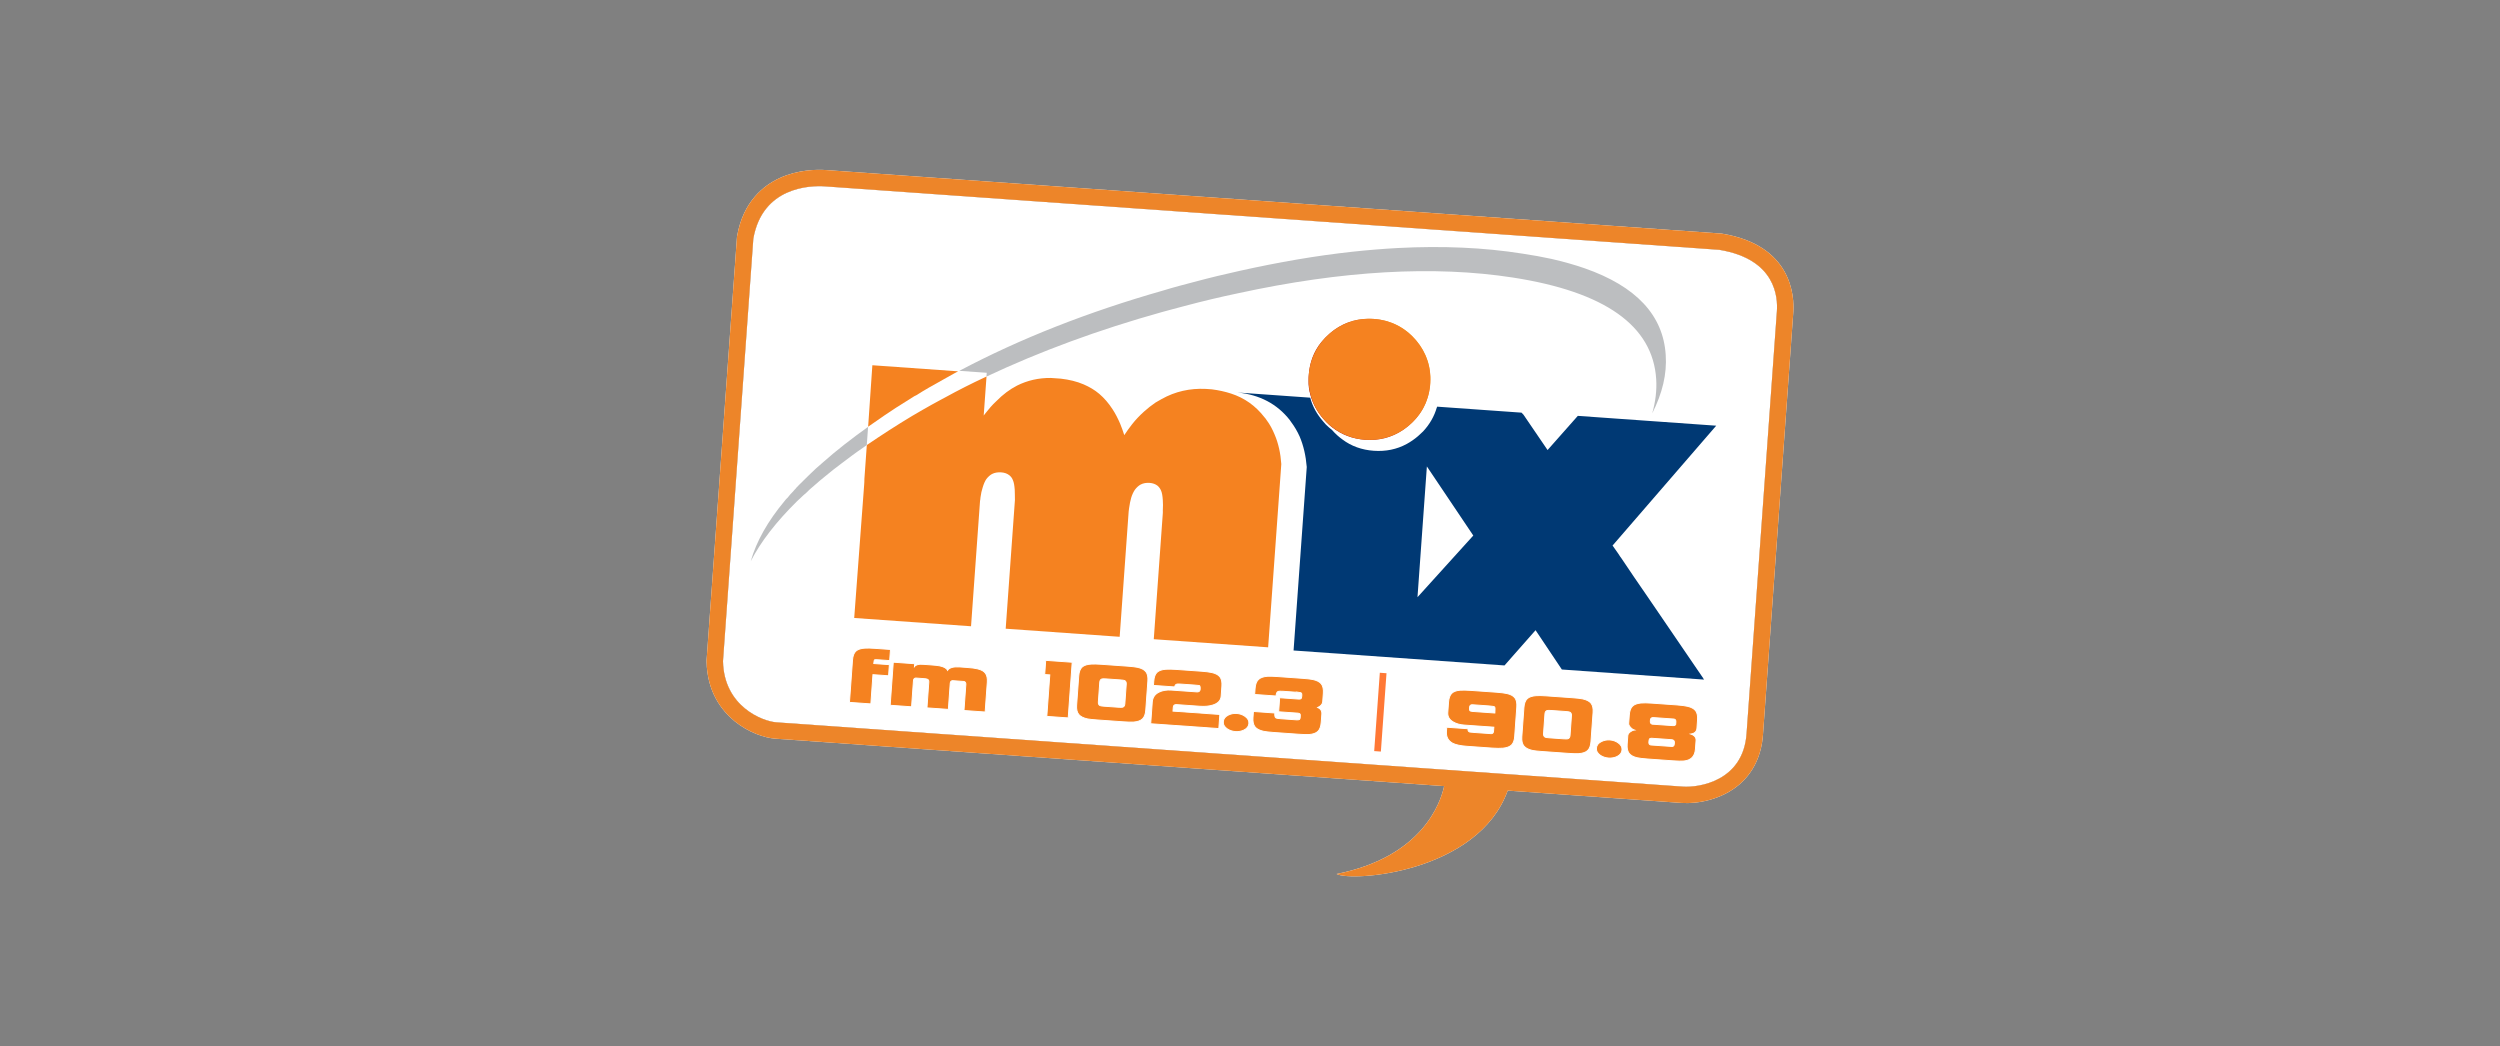
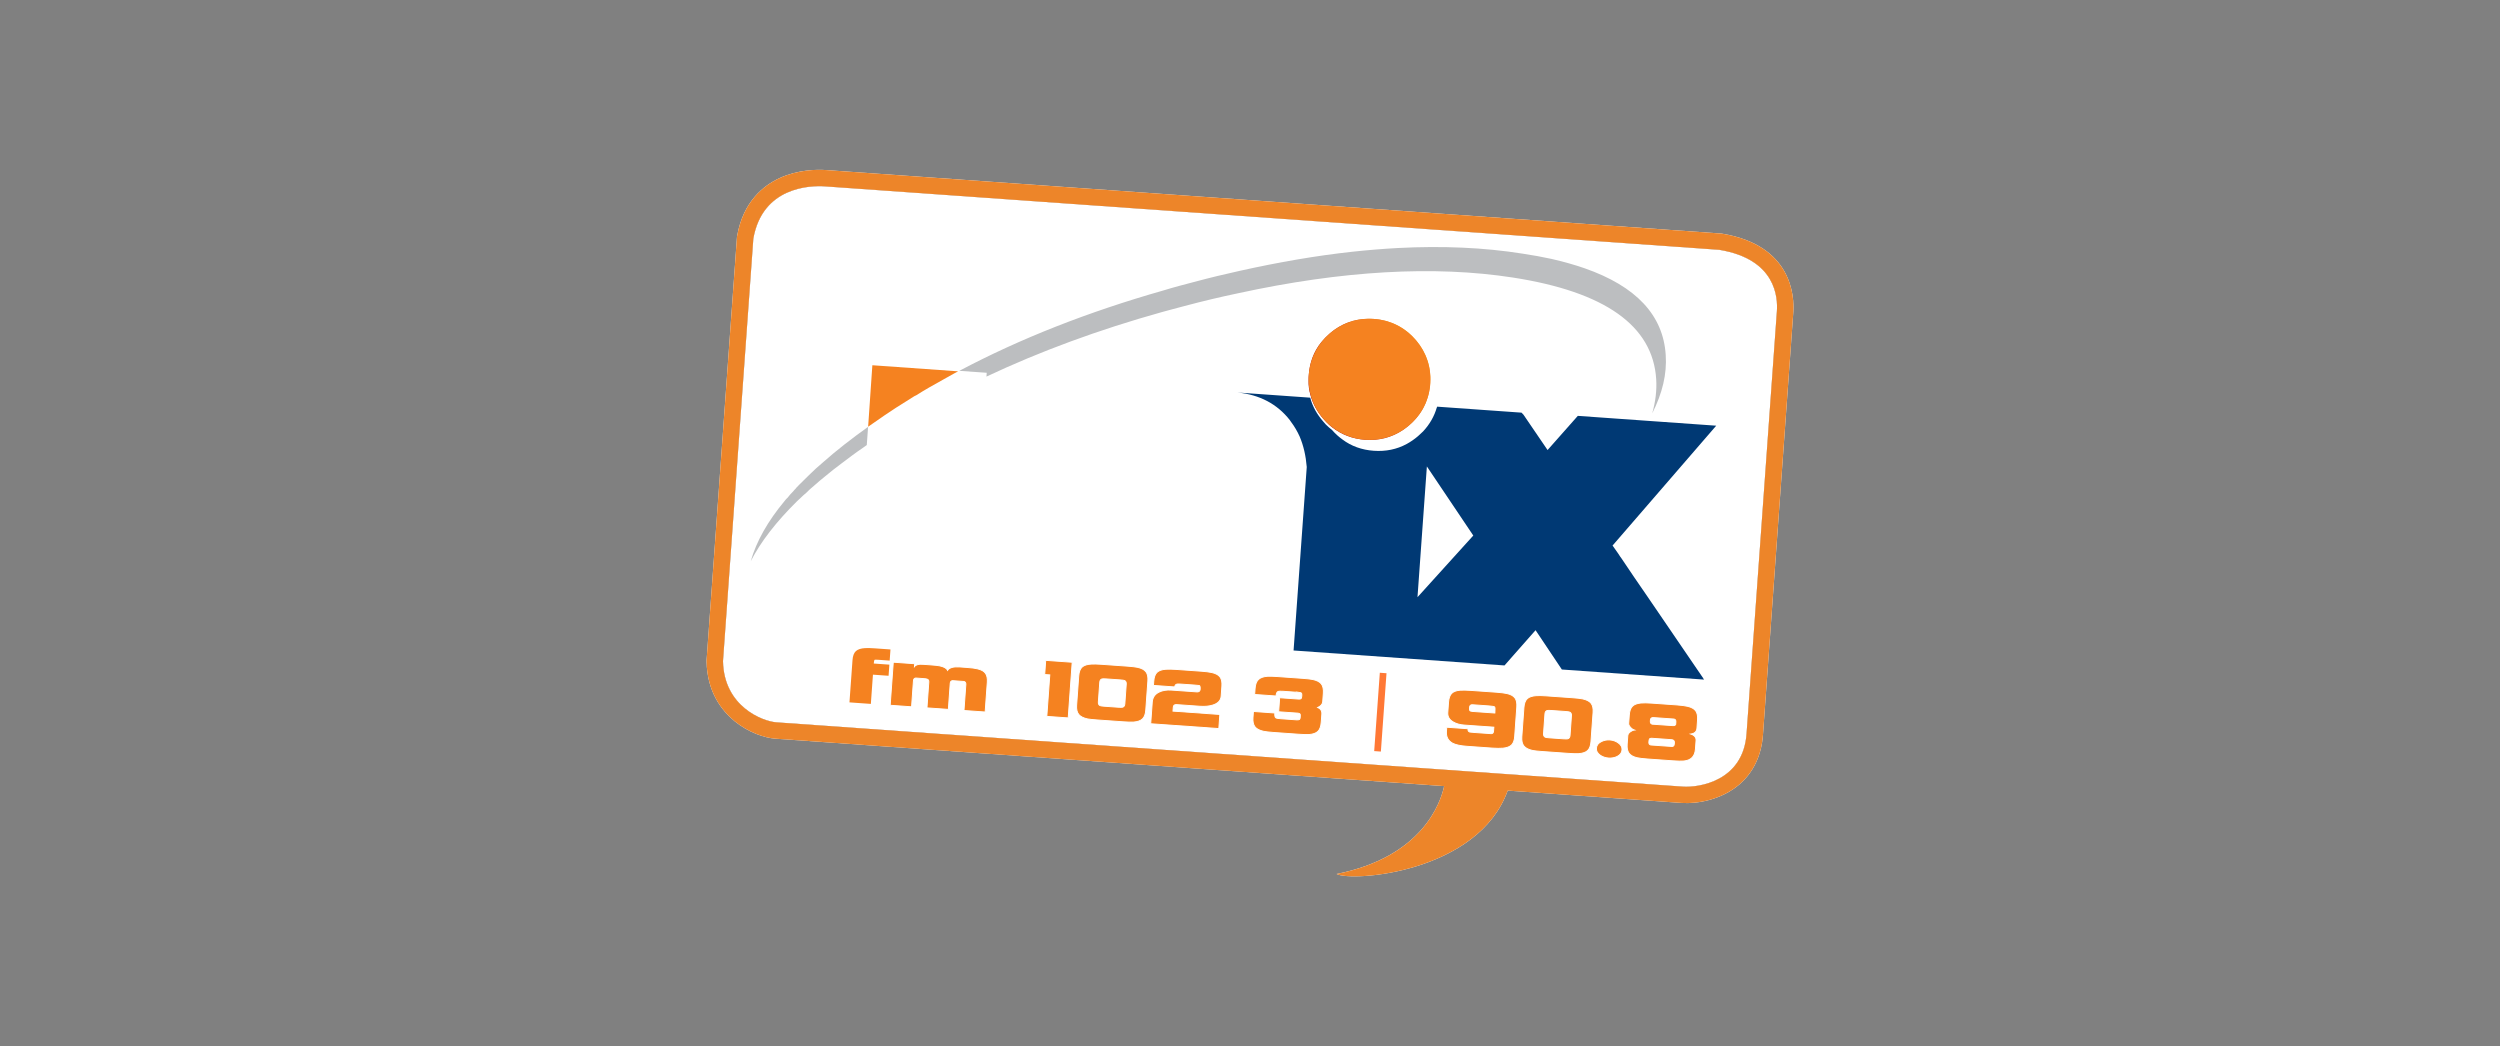
<svg xmlns="http://www.w3.org/2000/svg" version="1.1" viewBox="0 0 184 77">
  <rect x="0" y="0" width="184" height="77" fill="#808080" stroke="none" />
  <defs>
    <clipPath id="clippath">
      <path d="M97.862,24.552c-.239.206-.436.414-.62.638-.553.684-.849,1.485-.916,2.413-.009.124-.019.263-.015.402-.013.361.033.713.134,1.054.164.638.486,1.232.965,1.781.129.148.26.283.404.418.08.061.159.136.238.198.69.536,1.494.844,2.428.91,1.031.073,1.958-.167,2.783-.721.163-.114.311-.229.46-.357.537-.463.94-.991,1.192-1.586.015-.013.016-.027.017-.04.135-.325.23-.666.283-1.024.024-.137.034-.276.043-.401.088-1.232-.269-2.302-1.085-3.237-.801-.934-1.83-1.438-3.056-1.525-.123-.009-.245-.013-.365-.013-1.09,0-2.057.36-2.892,1.091h0Z" fill="none" />
    </clipPath>
    <radialGradient id="radial-gradient" cx="-230.291" cy="-362" fx="-230.291" fy="-362" r=".123" gradientTransform="translate(19475.995 12447.844) rotate(90) scale(53.85 -53.519) skewX(.05)" gradientUnits="userSpaceOnUse">
      <stop offset="0" stop-color="#fff200" />
      <stop offset=".454" stop-color="#f7941d" />
      <stop offset="1" stop-color="#9e0b0f" />
    </radialGradient>
  </defs>
  <g>
    <g id="Layer_1">
      <g id="Layer_1-2" data-name="Layer_1">
        <g>
          <g>
            <path d="M126.546,18.387l-65.811-4.668c-1.155-.082-4.62.052-5.289,3.852l-2.232,31.087c.061,3.349,2.928,4.434,3.93,4.506l66.718,4.732c1.141.081,4.438-.379,4.684-3.894l2.233-31.087c.071-.995-.046-3.831-4.232-4.527" fill="#fff" />
            <path d="M126.746,17.199l-.056-.009-.057-.004-65.811-4.668c-.695-.049-2.063-.04-3.418.577-1.19.542-2.703,1.722-3.152,4.269l-.011.061-.004.061-2.232,31.087-.004.054.001.054c.041,2.266,1.138,3.637,2.051,4.388,1.065.876,2.284,1.246,3.004,1.297l49.17,3.487.063.004c-.272,1.256-1.621,5.209-7.92,6.468,1.155.603,10.427-.103,12.598-6.137l12.807.908c1.137.081,2.934-.23,4.256-1.371,1.023-.883,1.619-2.142,1.724-3.642l2.232-31.085c.082-1.143-.053-4.939-5.241-5.801M128.545,54.001c-.246,3.515-3.544,3.975-4.685,3.894l-66.718-4.732c-1.002-.071-3.869-1.157-3.929-4.505l2.232-31.087c.669-3.8,4.134-3.933,5.289-3.852l65.811,4.668c4.186.695,4.303,3.531,4.232,4.527l-2.232,31.087h0Z" fill="#fff" />
            <path d="M126.746,17.199l-.056-.009-.057-.004-65.811-4.668c-.695-.049-2.063-.04-3.418.577-1.19.542-2.703,1.722-3.152,4.269l-.011.061-.004.061-2.232,31.087-.004.054.001.054c.041,2.266,1.138,3.637,2.051,4.388,1.065.876,2.284,1.246,3.004,1.297l49.17,3.487.063.004c-.272,1.256-1.621,5.209-7.92,6.468,1.155.603,10.427-.103,12.598-6.137l12.807.908c1.137.081,2.934-.23,4.256-1.371,1.023-.883,1.619-2.142,1.724-3.642l2.232-31.085c.082-1.143-.053-4.939-5.241-5.801M128.545,54.001c-.246,3.515-3.544,3.975-4.685,3.894l-66.718-4.732c-1.002-.071-3.869-1.157-3.929-4.505l2.232-31.087c.669-3.8,4.134-3.933,5.289-3.852l65.811,4.668c4.186.695,4.303,3.531,4.232,4.527l-2.232,31.087h0Z" fill="#ed8529" />
            <path d="M65.398,49.737l-1.149-.082-.154,2.152-1.574-.112.224-3.112c.022-.309.105-.529.248-.66.143-.131.372-.205.686-.222.19-.009.43-.003.719.018l1.141.081-.059.82-.8-.057c-.183-.013-.284-.015-.301-.005-.035.02-.058.113-.07.278l1.149.082-.059.82v-0Z" fill="#f58220" />
-             <path d="M65.398,49.737l-1.149-.082-.154,2.152-1.574-.112.224-3.112c.022-.309.105-.529.248-.66.143-.131.372-.205.686-.222.19-.009.43-.003.719.018l1.141.081-.059.82-.8-.057c-.183-.013-.284-.015-.301-.005-.035.02-.058.113-.07.278l1.149.082-.059.82v-0Z" fill="none" stroke="#fff" stroke-miterlimit="10" stroke-width=".071" />
            <path d="M72.507,52.404l-1.558-.111.138-1.92c.008-.116-.037-.188-.135-.217-.006-0-.111-.008-.317-.022l-.225-.016c-.2-.014-.303-.021-.308-.022-.102.015-.157.08-.165.196l-.138,1.92-1.574-.112.137-1.912c.008-.11-.04-.18-.144-.21-.027-.013-.124-.025-.29-.037l-.225-.016c-.2-.014-.303-.021-.308-.022-.102.015-.156.081-.165.196l-.138,1.921-1.574-.112.228-3.17,1.574.112-.015.207c.104-.131.309-.186.615-.164l.525.037c.366.026.605.051.715.076.319.067.512.178.579.332.137-.201.436-.285.897-.252l.525.037c.355.025.621.06.796.106.274.064.466.173.575.328.109.155.153.373.133.654l-.158,2.194h0Z" fill="#f58220" />
            <path d="M72.507,52.404l-1.558-.111.138-1.92c.008-.116-.037-.188-.135-.217-.006-0-.111-.008-.317-.022l-.225-.016c-.2-.014-.303-.021-.308-.022-.102.015-.157.08-.165.196l-.138,1.92-1.574-.112.137-1.912c.008-.11-.04-.18-.144-.21-.027-.013-.124-.025-.29-.037l-.225-.016c-.2-.014-.303-.021-.308-.022-.102.015-.156.081-.165.196l-.138,1.921-1.574-.112.228-3.17,1.574.112-.015.207c.104-.131.309-.186.615-.164l.525.037c.366.026.605.051.715.076.319.067.512.178.579.332.137-.201.436-.285.897-.252l.525.037c.355.025.621.06.796.106.274.064.466.173.575.328.109.155.153.373.133.654l-.158,2.194h0Z" fill="none" stroke="#fff" stroke-miterlimit="10" stroke-width=".071" />
            <polygon points="78.62 52.838 77.046 52.726 77.265 49.672 76.891 49.645 76.965 48.602 78.914 48.741 78.62 52.838" fill="#f58220" />
            <polygon points="78.62 52.838 77.046 52.726 77.265 49.672 76.891 49.645 76.965 48.602 78.914 48.741 78.62 52.838" fill="none" stroke="#fff" stroke-miterlimit="10" stroke-width=".071" />
            <path d="M84.329,52.261c-.021.298-.101.514-.239.648-.138.135-.359.213-.661.236-.174.01-.425.003-.752-.02l-1.932-.137c-.322-.023-.555-.048-.698-.074-.308-.066-.525-.176-.65-.329-.126-.153-.178-.381-.156-.685l.154-2.144c.022-.309.105-.529.248-.66.143-.131.375-.205.694-.221.185-.009.419-.004.702.016l1.932.137c.328.023.577.052.747.086.297.065.504.174.621.327.117.153.166.378.144.676l-.154,2.144-0-0ZM82.788,51.811l.105-1.465c.009-.127-.032-.213-.124-.258-.049-.02-.154-.036-.315-.047l-1.033-.073c-.161-.011-.267-.011-.318.003-.097.032-.15.111-.16.238l-.105,1.465c-.009.127.032.213.124.258.049.02.153.036.315.047l1.033.073c.161.011.267.011.318-.003.097-.032.15-.111.16-.238" fill="#f58220" />
            <path d="M84.329,52.261c-.021.298-.101.514-.239.648-.138.135-.359.213-.661.236-.174.01-.425.003-.752-.02l-1.932-.137c-.322-.023-.555-.048-.698-.074-.308-.066-.525-.176-.65-.329-.126-.153-.178-.381-.156-.685l.154-2.144c.022-.309.105-.529.248-.66.143-.131.375-.205.694-.221.185-.009.419-.004.702.016l1.932.137c.328.023.577.052.747.086.297.065.504.174.621.327.117.153.166.378.144.676l-.154,2.144-0-0ZM82.788,51.811l.105-1.465c.009-.127-.032-.213-.124-.258-.049-.02-.154-.036-.315-.047l-1.033-.073c-.161-.011-.267-.011-.318.003-.097.032-.15.111-.16.238l-.105,1.465c-.009.127.032.213.124.258.049.02.153.036.315.047l1.033.073c.161.011.267.011.318-.003.097-.032.15-.111.16-.238Z" fill="none" stroke="#fff" stroke-miterlimit="10" stroke-width=".071" />
            <path d="M89.706,53.624l-5.014-.356.115-1.597c.024-.337.189-.58.496-.73.255-.126.56-.177.915-.151l1.899.135c.134-.002.206-.066.215-.193.011-.16-.01-.253-.064-.279-.022-.007-.144-.019-.366-.034l-.966-.068c-.15-.011-.25-.012-.301-.005-.108.026-.166.096-.174.212l-1.566-.111.022-.306c.022-.303.1-.521.235-.653s.354-.209.657-.232c.207-.013.461-.009.761.013l1.857.132c.3.021.552.053.755.095.291.065.494.174.609.326.115.152.161.377.14.676l-.053.737c-.023.315-.225.533-.608.656-.269.086-.592.116-.969.089l-1.708-.121c-.15-.011-.23.053-.24.191l-.021.289,3.448.245-.075,1.043h0Z" fill="#f58220" />
            <path d="M89.706,53.624l-5.014-.356.115-1.597c.024-.337.189-.58.496-.73.255-.126.56-.177.915-.151l1.899.135c.134-.002.206-.066.215-.193.011-.16-.01-.253-.064-.279-.022-.007-.144-.019-.366-.034l-.966-.068c-.15-.011-.25-.012-.301-.005-.108.026-.166.096-.174.212l-1.566-.111.022-.306c.022-.303.1-.521.235-.653s.354-.209.657-.232c.207-.013.461-.009.761.013l1.857.132c.3.021.552.053.755.095.291.065.494.174.609.326.115.152.161.377.14.676l-.053.737c-.023.315-.225.533-.608.656-.269.086-.592.116-.969.089l-1.708-.121c-.15-.011-.23.053-.24.191l-.021.289,3.448.245-.075,1.043h0Z" fill="none" stroke="#fff" stroke-miterlimit="10" stroke-width=".071" />
-             <path d="M90.036,53.115c.015-.21.136-.37.361-.482.191-.097.4-.138.628-.122.228.016.429.086.604.209.207.142.304.318.289.528-.015.21-.136.37-.361.482-.191.091-.4.13-.628.114-.228-.016-.429-.083-.605-.201-.207-.142-.304-.318-.289-.528" fill="#f58220" />
            <path d="M90.036,53.115c.015-.21.136-.37.361-.482.191-.097.4-.138.628-.122.228.016.429.086.604.209.207.142.304.318.289.528-.015.21-.136.37-.361.482-.191.091-.4.13-.628.114-.228-.016-.429-.083-.605-.201-.207-.142-.304-.318-.289-.528Z" fill="none" stroke="#fff" stroke-miterlimit="10" stroke-width=".071" />
            <path d="M97.24,53.177c-.022.298-.101.514-.239.648-.138.135-.356.214-.653.237-.179.009-.433.003-.76-.021l-1.857-.132c-.328-.023-.574-.052-.739-.086-.297-.066-.505-.174-.625-.328-.12-.152-.169-.378-.148-.676l.033-.455,1.574.112c-.014.193.011.312.075.355.037.03.158.053.363.067l1.183.084c.095.001.158-.008.191-.028.032-.02.051-.071.057-.154.009-.121.009-.196-0-.225-.024-.052-.092-.082-.203-.089l-1.383-.098.074-1.035,1.375.098c.094.007.158-.001.19-.024.032-.023.052-.078.058-.166l.007-.091c.006-.083-.006-.136-.034-.161-.029-.024-.091-.042-.185-.055.016.007-.059.004-.226-.008l-.958-.068c-.189-.013-.31-.005-.362.024-.075.039-.12.147-.132.324l-1.574-.112.032-.447c.021-.298.102-.515.243-.652.141-.137.363-.217.666-.24.168-.01.416-.004.744.02l1.857.132c.328.023.576.052.747.086.297.066.504.174.621.327.117.153.165.381.144.684l-.045.621c-.013.177-.135.321-.366.432.217.087.317.247.301.479l-.045.621h0Z" fill="#f58220" />
            <path d="M97.24,53.177c-.022.298-.101.514-.239.648-.138.135-.356.214-.653.237-.179.009-.433.003-.76-.021l-1.857-.132c-.328-.023-.574-.052-.739-.086-.297-.066-.505-.174-.625-.328-.12-.152-.169-.378-.148-.676l.033-.455,1.574.112c-.014.193.011.312.075.355.037.03.158.053.363.067l1.183.084c.095.001.158-.008.191-.028.032-.02.051-.071.057-.154.009-.121.009-.196-0-.225-.024-.052-.092-.082-.203-.089l-1.383-.098.074-1.035,1.375.098c.094.007.158-.001.19-.024.032-.023.052-.078.058-.166l.007-.091c.006-.083-.006-.136-.034-.161-.029-.024-.091-.042-.185-.055.016.007-.059.004-.226-.008l-.958-.068c-.189-.013-.31-.005-.362.024-.075.039-.12.147-.132.324l-1.574-.112.032-.447c.021-.298.102-.515.243-.652.141-.137.363-.217.666-.24.168-.01.416-.004.744.02l1.857.132c.328.023.576.052.747.086.297.066.504.174.621.327.117.153.165.381.144.684l-.045.621c-.013.177-.135.321-.366.432.217.087.317.247.301.479l-.045.621h0Z" fill="none" stroke="#fff" stroke-miterlimit="10" stroke-width=".071" />
            <path d="M111.483,54.187c-.021.293-.097.505-.226.637-.13.132-.341.213-.633.242-.213.018-.478.016-.795-.006l-1.858-.132c-.478-.034-.829-.109-1.056-.225-.333-.179-.485-.47-.456-.873l.022-.306,1.566.111c-.02.126.021.207.125.242.027.007.133.018.316.031l1.274.09c.101-.004.155-.067.164-.188l.021-.29-2.174-.154c-.328-.023-.601-.101-.821-.233-.284-.164-.415-.395-.394-.693l.055-.762c.021-.292.096-.506.226-.641.13-.135.338-.214.624-.238.191-.014.458-.009.803.015l1.858.132c.339.024.601.057.788.098.28.064.476.172.588.324.112.152.157.375.136.667l-.154,2.152h0ZM110.023,52.478c.018-.259.014-.407-.014-.442-.028-.035-.167-.062-.417-.08l-1.208-.086c-.139-.01-.213.051-.223.184-.009.121-.006.197.009.225.019.046.084.073.195.081l1.657.118h0Z" fill="#f58220" />
            <path d="M111.483,54.187c-.021.293-.097.505-.226.637-.13.132-.341.213-.633.242-.213.018-.478.016-.795-.006l-1.858-.132c-.478-.034-.829-.109-1.056-.225-.333-.179-.485-.47-.456-.873l.022-.306,1.566.111c-.02.126.021.207.125.242.027.007.133.018.316.031l1.274.09c.101-.004.155-.067.164-.188l.021-.29-2.174-.154c-.328-.023-.601-.101-.821-.233-.284-.164-.415-.395-.394-.693l.055-.762c.021-.292.096-.506.226-.641.13-.135.338-.214.624-.238.191-.014.458-.009.803.015l1.858.132c.339.024.601.057.788.098.28.064.476.172.588.324.112.152.157.375.136.667l-.154,2.152h0ZM110.023,52.478c.018-.259.014-.407-.014-.442-.028-.035-.167-.062-.417-.08l-1.208-.086c-.139-.01-.213.051-.223.184-.009.121-.006.197.009.225.019.046.084.073.195.081l1.657.118h0Z" fill="none" stroke="#fff" stroke-miterlimit="10" stroke-width=".071" />
            <path d="M117.096,54.585c-.022.298-.101.514-.239.648-.138.135-.358.213-.662.236-.174.01-.424.003-.752-.02l-1.932-.137c-.322-.023-.555-.048-.698-.074-.308-.066-.525-.176-.65-.329-.126-.153-.177-.381-.156-.685l.154-2.144c.022-.309.105-.529.248-.66.143-.131.374-.205.694-.221.185-.009.419-.004.702.016l1.933.137c.328.023.576.052.747.086.297.065.504.174.621.327.117.153.166.378.144.676l-.154,2.144h-0ZM115.555,54.135l.105-1.465c.009-.127-.032-.213-.124-.258-.049-.02-.154-.036-.315-.047l-1.033-.073c-.161-.011-.267-.011-.319.003-.097.032-.15.111-.16.238l-.105,1.465c-.009.127.032.213.124.259.049.02.154.036.315.047l1.033.073c.161.011.267.011.318-.002.097-.032.15-.111.16-.238" fill="#f58220" />
            <path d="M117.096,54.585c-.022.298-.101.514-.239.648-.138.135-.358.213-.662.236-.174.01-.424.003-.752-.02l-1.932-.137c-.322-.023-.555-.048-.698-.074-.308-.066-.525-.176-.65-.329-.126-.153-.177-.381-.156-.685l.154-2.144c.022-.309.105-.529.248-.66.143-.131.374-.205.694-.221.185-.009.419-.004.702.016l1.933.137c.328.023.576.052.747.086.297.065.504.174.621.327.117.153.166.378.144.676l-.154,2.144h-0ZM115.555,54.135l.105-1.465c.009-.127-.032-.213-.124-.258-.049-.02-.154-.036-.315-.047l-1.033-.073c-.161-.011-.267-.011-.319.003-.097.032-.15.111-.16.238l-.105,1.465c-.009.127.032.213.124.259.049.02.154.036.315.047l1.033.073c.161.011.267.011.318-.002.097-.032.15-.111.16-.238h-0Z" fill="none" stroke="#fff" stroke-miterlimit="10" stroke-width=".071" />
            <path d="M117.497,55.063c.015-.21.136-.37.361-.482.191-.097.4-.138.628-.122.228.016.429.086.605.209.207.142.304.318.289.528-.015.21-.136.37-.361.482-.191.091-.4.13-.628.114-.228-.016-.429-.083-.605-.201-.207-.142-.304-.318-.289-.528" fill="#f58220" />
            <path d="M117.497,55.063c.015-.21.136-.37.361-.482.191-.097.4-.138.628-.122.228.016.429.086.605.209.207.142.304.318.289.528-.015.21-.136.37-.361.482-.191.091-.4.13-.628.114-.228-.016-.429-.083-.605-.201-.207-.142-.304-.318-.289-.528Z" fill="none" stroke="#fff" stroke-miterlimit="10" stroke-width=".071" />
            <path d="M124.829,54.51l-.045.621c-.038.535-.322.829-.85.88-.174.016-.442.01-.802-.015l-1.858-.132c-.361-.026-.629-.058-.805-.099-.274-.069-.466-.18-.575-.332-.109-.152-.153-.371-.133-.658l.045-.621c.007-.105.063-.198.167-.279.103-.081.208-.129.316-.144-.103-.035-.197-.1-.279-.195-.099-.101-.145-.199-.138-.293l.045-.621c.021-.287.094-.498.221-.633.127-.135.334-.217.621-.247.208-.019.478-.016.811.008l1.857.132c.328.023.593.059.796.106.28.07.474.18.583.332.109.152.153.372.133.658l-.044.621c-.018.243-.167.385-.45.426.273.092.401.253.384.485M123.339,53.214l.006-.091c.008-.11-.037-.177-.136-.201-.006-0-.108-.008-.308-.022l-1.2-.085c-.144-.01-.221.048-.23.175l-.007.091c-.008.116.037.188.135.218l.317.022,1.191.084c.089.006.148-.003.178-.029.029-.025.048-.08.053-.163M123.229,54.754l.007-.091c.01-.138-.06-.212-.21-.223l-1.424-.101c-.111-.008-.18.012-.205.06-.019.026-.032.1-.041.222-.008.116.037.186.136.209.005 0.0.111.008.317.022l.949.067c.205.015.311.022.316.022.096-.01.148-.073.156-.189" fill="#f58220" />
            <path d="M124.829,54.51l-.045.621c-.038.535-.322.829-.85.88-.174.016-.442.01-.802-.015l-1.858-.132c-.361-.026-.629-.058-.805-.099-.274-.069-.466-.18-.575-.332-.109-.152-.153-.371-.133-.658l.045-.621c.007-.105.063-.198.167-.279.103-.081.208-.129.316-.144-.103-.035-.197-.1-.279-.195-.099-.101-.145-.199-.138-.293l.045-.621c.021-.287.094-.498.221-.633.127-.135.334-.217.621-.247.208-.019.478-.016.811.008l1.857.132c.328.023.593.059.796.106.28.07.474.18.583.332.109.152.153.372.133.658l-.044.621c-.018.243-.167.385-.45.426.273.092.401.253.384.485h0ZM123.339,53.214l.006-.091c.008-.11-.037-.177-.136-.201-.006-0-.108-.008-.308-.022l-1.2-.085c-.144-.01-.221.048-.23.175l-.007.091c-.008.116.037.188.135.218l.317.022,1.191.084c.089.006.148-.003.178-.029.029-.025.048-.08.053-.163h0ZM123.229,54.754l.007-.091c.01-.138-.06-.212-.21-.223l-1.424-.101c-.111-.008-.18.012-.205.06-.019.026-.032.1-.041.222-.008.116.037.186.136.209.005 0.0.111.008.317.022l.949.067c.205.015.311.022.316.022.096-.01.148-.073.156-.189h0Z" fill="none" stroke="#fff" stroke-miterlimit="10" stroke-width=".071" />
          </g>
          <g clip-path="url(#clippath)">
            <rect x="96.026" y="23.116" width="9.595" height="9.668" transform="translate(65.81 126.544) rotate(-85.942)" fill="url(#radial-gradient)" />
          </g>
          <g>
            <path d="M125.344,49.9c-1.368-2.004-2.738-4.008-4.093-5.997-.66-.952-1.306-1.902-1.951-2.867-.013-.015-.026-.03-.038-.045-.05-.087-.101-.16-.152-.233-.039-.045-.077-.103-.101-.146l-.331-.469.014.001,7.622-8.813-10.187-.723-2.226,2.515-1.774-2.603-.143-.149c-2.062-.146-4.125-.293-6.187-.439-.014-.001-.028-.002-.028-.002l-.004.055-.014-.001c-.187.655-.524,1.244-1.009,1.766-.121.117-.241.233-.375.349-.269.232-.548.42-.84.581-.728.394-1.538.559-2.417.497-.877-.062-1.656-.34-2.307-.832-.28-.201-.53-.427-.763-.694-.16-.122-.304-.258-.461-.408-.065-.074-.13-.148-.181-.208-.479-.549-.801-1.129-.966-1.767l-5.365-.381c1.641.158,2.936.849,3.86,2.028.039.045.063.088.101.146.243.323.455.686.624,1.06.288.675.458,1.425.525,2.251l-.97,13.503,15.524,1.101,2.287-2.594,1.935,2.893,10.465.742c-.025-.043-.051-.073-.076-.117M104.327,43.955l.691-9.625,3.416,5.086-4.108,4.539h0Z" fill="#003974" fill-rule="evenodd" />
            <path d="M72.606,27.716c3.929-1.851,8.231-3.439,12.919-4.749.542-.143,1.086-.299,1.642-.44,1.357-.363,2.668-.674,3.961-.944,7.67-1.669,14.42-2.053,20.225-1.155,6.774,1.051,10.292,3.542,10.543,7.471.053.825-.05,1.667-.294,2.526.75-1.478,1.091-2.901.995-4.3-.182-2.922-2.172-5.054-5.971-6.381-.751-.262-1.562-.486-2.43-.687-.676-.145-1.381-.279-2.129-.388-2.839-.452-5.897-.585-9.187-.415-1.097.061-2.209.15-3.367.276-2.626.287-5.377.76-8.267,1.404-1.096.242-2.221.511-3.364.819-.757.197-1.513.394-2.244.621-5.562,1.582-10.564,3.552-15.034,5.921l2.018.141-.018.28h0Z" fill="#bcbec0" fill-rule="evenodd" />
            <path d="M63.924,31.387c.103-.076.207-.152.31-.215.56-.392,1.121-.783,1.708-1.16.426-.276.851-.538,1.291-.813.059-.037.118-.075.189-.098.631-.401,1.288-.772,1.959-1.142.278-.161.57-.322.861-.482.102-.048.189-.098.277-.147l-6.313-.448-.311,4.53.03-.026h0Z" fill="#f58220" fill-rule="evenodd" />
-             <path d="M63.798,32.757l-.147,2.05c-.01.139-.021.291-.032.443.003.153-.008.306-.019.458l-.73,9.775,8.598.61.651-9.071c.002-.028.004-.055.006-.083.002-.028.003-.042.005-.069.02-.082.026-.165.032-.248.035-.29.095-.536.166-.754.074-.246.158-.448.268-.608.124-.158.259-.288.419-.374.189-.098.416-.138.681-.119.237.017.428.086.587.209.119.092.209.21.268.367.072.158.111.398.133.692.012.224.008.474.015.766-.006.083-.012.166-.018.249-.002.028-.003.042-.005.069-.002.028-.004.055-.006.083l-.651,9.071,8.389.595.651-9.071c.002-.028.004-.055.006-.083.002-.028.003-.042.005-.069.006-.083.026-.165.032-.248.035-.29.095-.536.152-.755.074-.246.172-.447.282-.607.123-.158.259-.288.419-.374.189-.098.402-.138.667-.119.223.016.414.085.574.208.105.091.195.209.255.352.073.158.112.398.132.705.012.224.022.475.001.766.008.084.002.167-.004.25-.002.028-.003.042-.005.069-.002.028-.004.055-.006.083l-.651,9.071,8.417.597.969-13.489c-.055-.798-.213-1.519-.489-2.164-.155-.373-.34-.734-.583-1.057-.05-.087-.114-.161-.179-.235-.641-.825-1.453-1.411-2.453-1.733-.438-.142-.907-.245-1.406-.309l-.446-.032c-1.173-.055-2.254.188-3.247.744-.16.086-.307.173-.453.26-.294.202-.576.418-.846.664-.315.284-.617.596-.895.953-.2.251-.372.503-.56.782-.091-.299-.197-.571-.304-.843-.168-.388-.352-.749-.554-1.055-.29-.452-.626-.838-.983-1.141-.343-.289-.72-.51-1.141-.693-.503-.217-1.067-.354-1.692-.426l-.725-.051c-.91-.009-1.736.183-2.491.561-.524.269-1.041.65-1.525,1.145-.299.271-.575.599-.853.955-.001.014-.016.027-.031.04-.016.027-.031.04-.047.066l.206-2.867-.043.011c-.015.013-.029.012-.044.025-1.014.471-2.003.972-2.965,1.502-.088.049-.189.098-.277.147-.466.245-.919.505-1.357.753-.263.148-.526.311-.789.459-1.141.684-2.244,1.4-3.318,2.131" fill="#f58220" fill-rule="evenodd" />
            <path d="M63.894,31.413c-1.204.86-2.338,1.741-3.296,2.592-.372.308-.718.631-1.049.956-.241.233-.482.467-.724.714-.076.078-.151.156-.227.234-.016.027-.031.04-.047.066-.059.051-.12.117-.167.183-.151.156-.303.312-.427.484-.015.013-.03.026-.045.039-.046.052-.105.104-.138.157-1.272,1.524-2.107,3.01-2.52,4.47.733-1.437,1.875-2.901,3.398-4.408.06-.051.119-.103.165-.155.015-.013.03-.026.045-.039.166-.169.345-.323.524-.477.061-.066.122-.131.181-.182.03-.026.059-.038.074-.064.09-.077.179-.154.269-.232.27-.245.552-.476.835-.706.387-.321.788-.64,1.202-.945.504-.382,1.022-.776,1.582-1.154.089-.063.177-.127.266-.19l.097-1.343v0Z" fill="#bcbec0" fill-rule="evenodd" />
            <line x1="101.801" y1="49.532" x2="101.387" y2="55.298" fill="none" stroke="#ff7835" stroke-width=".493" />
            <path d="M105.282,27.92c0,2.462-2.008,4.458-4.486,4.458s-4.486-1.996-4.486-4.458,2.009-4.458,4.486-4.458,4.486,1.996,4.486,4.458" fill="#f58220" />
          </g>
        </g>
      </g>
    </g>
  </g>
</svg>